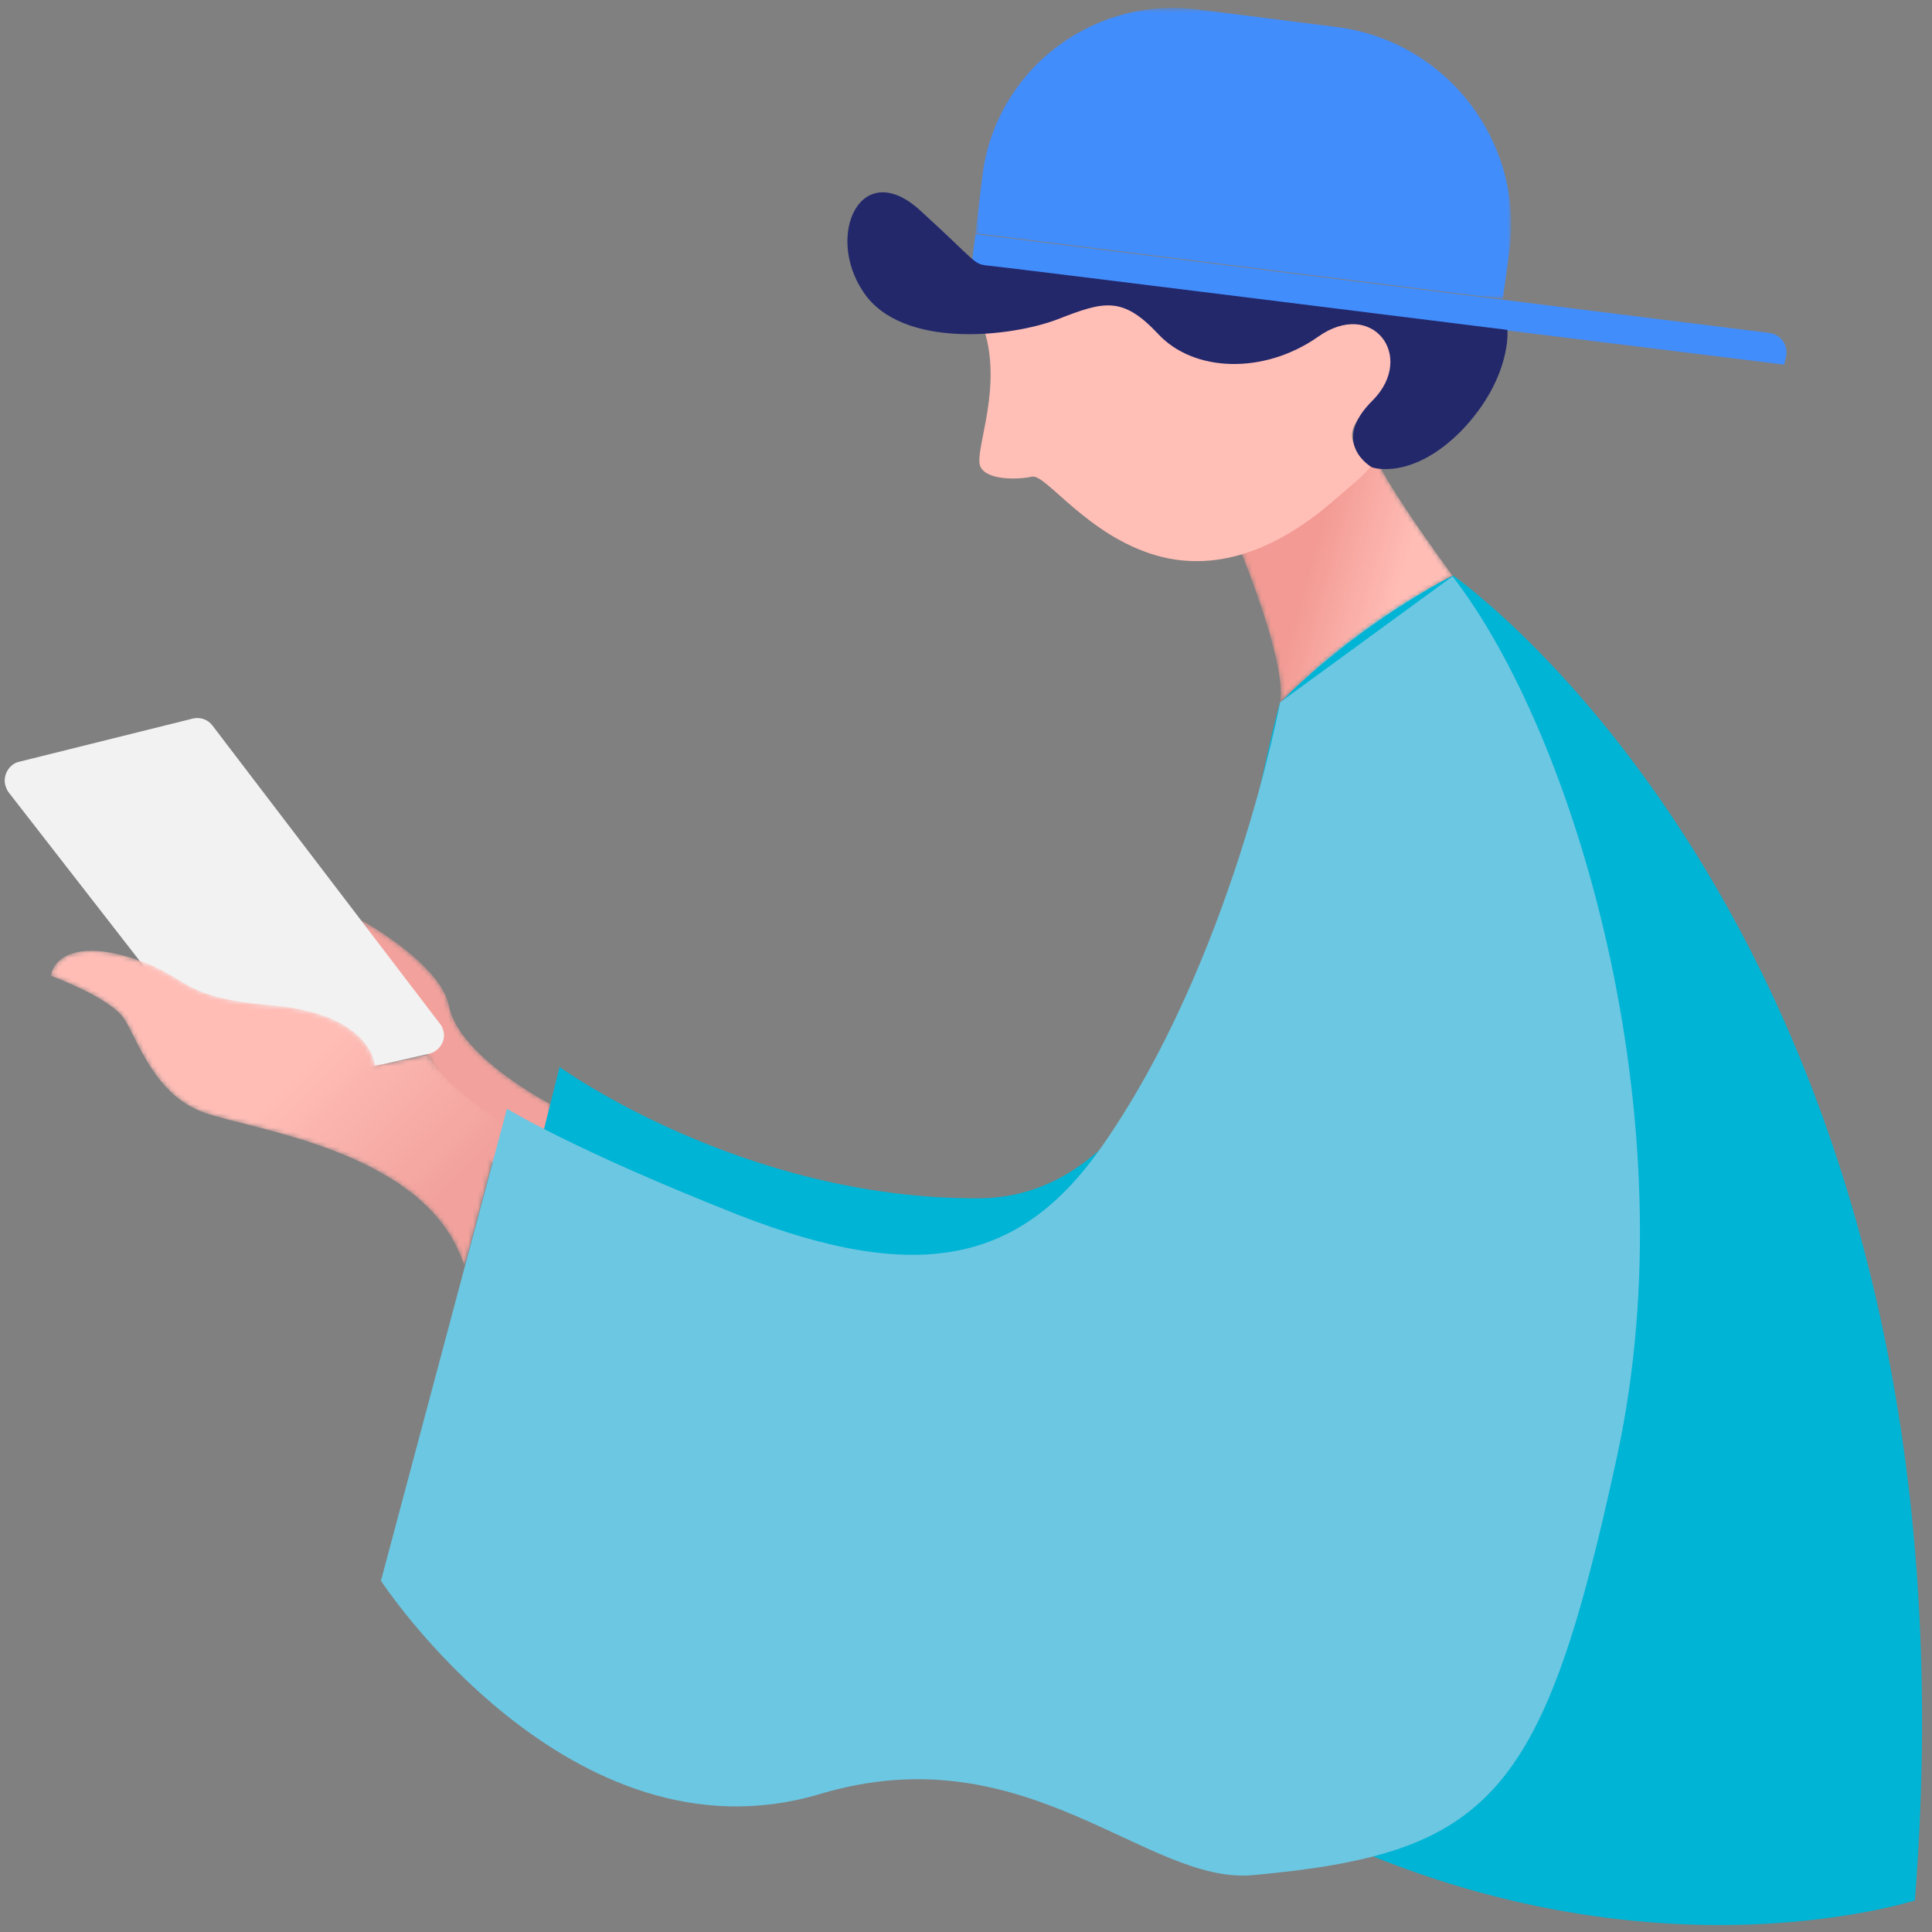
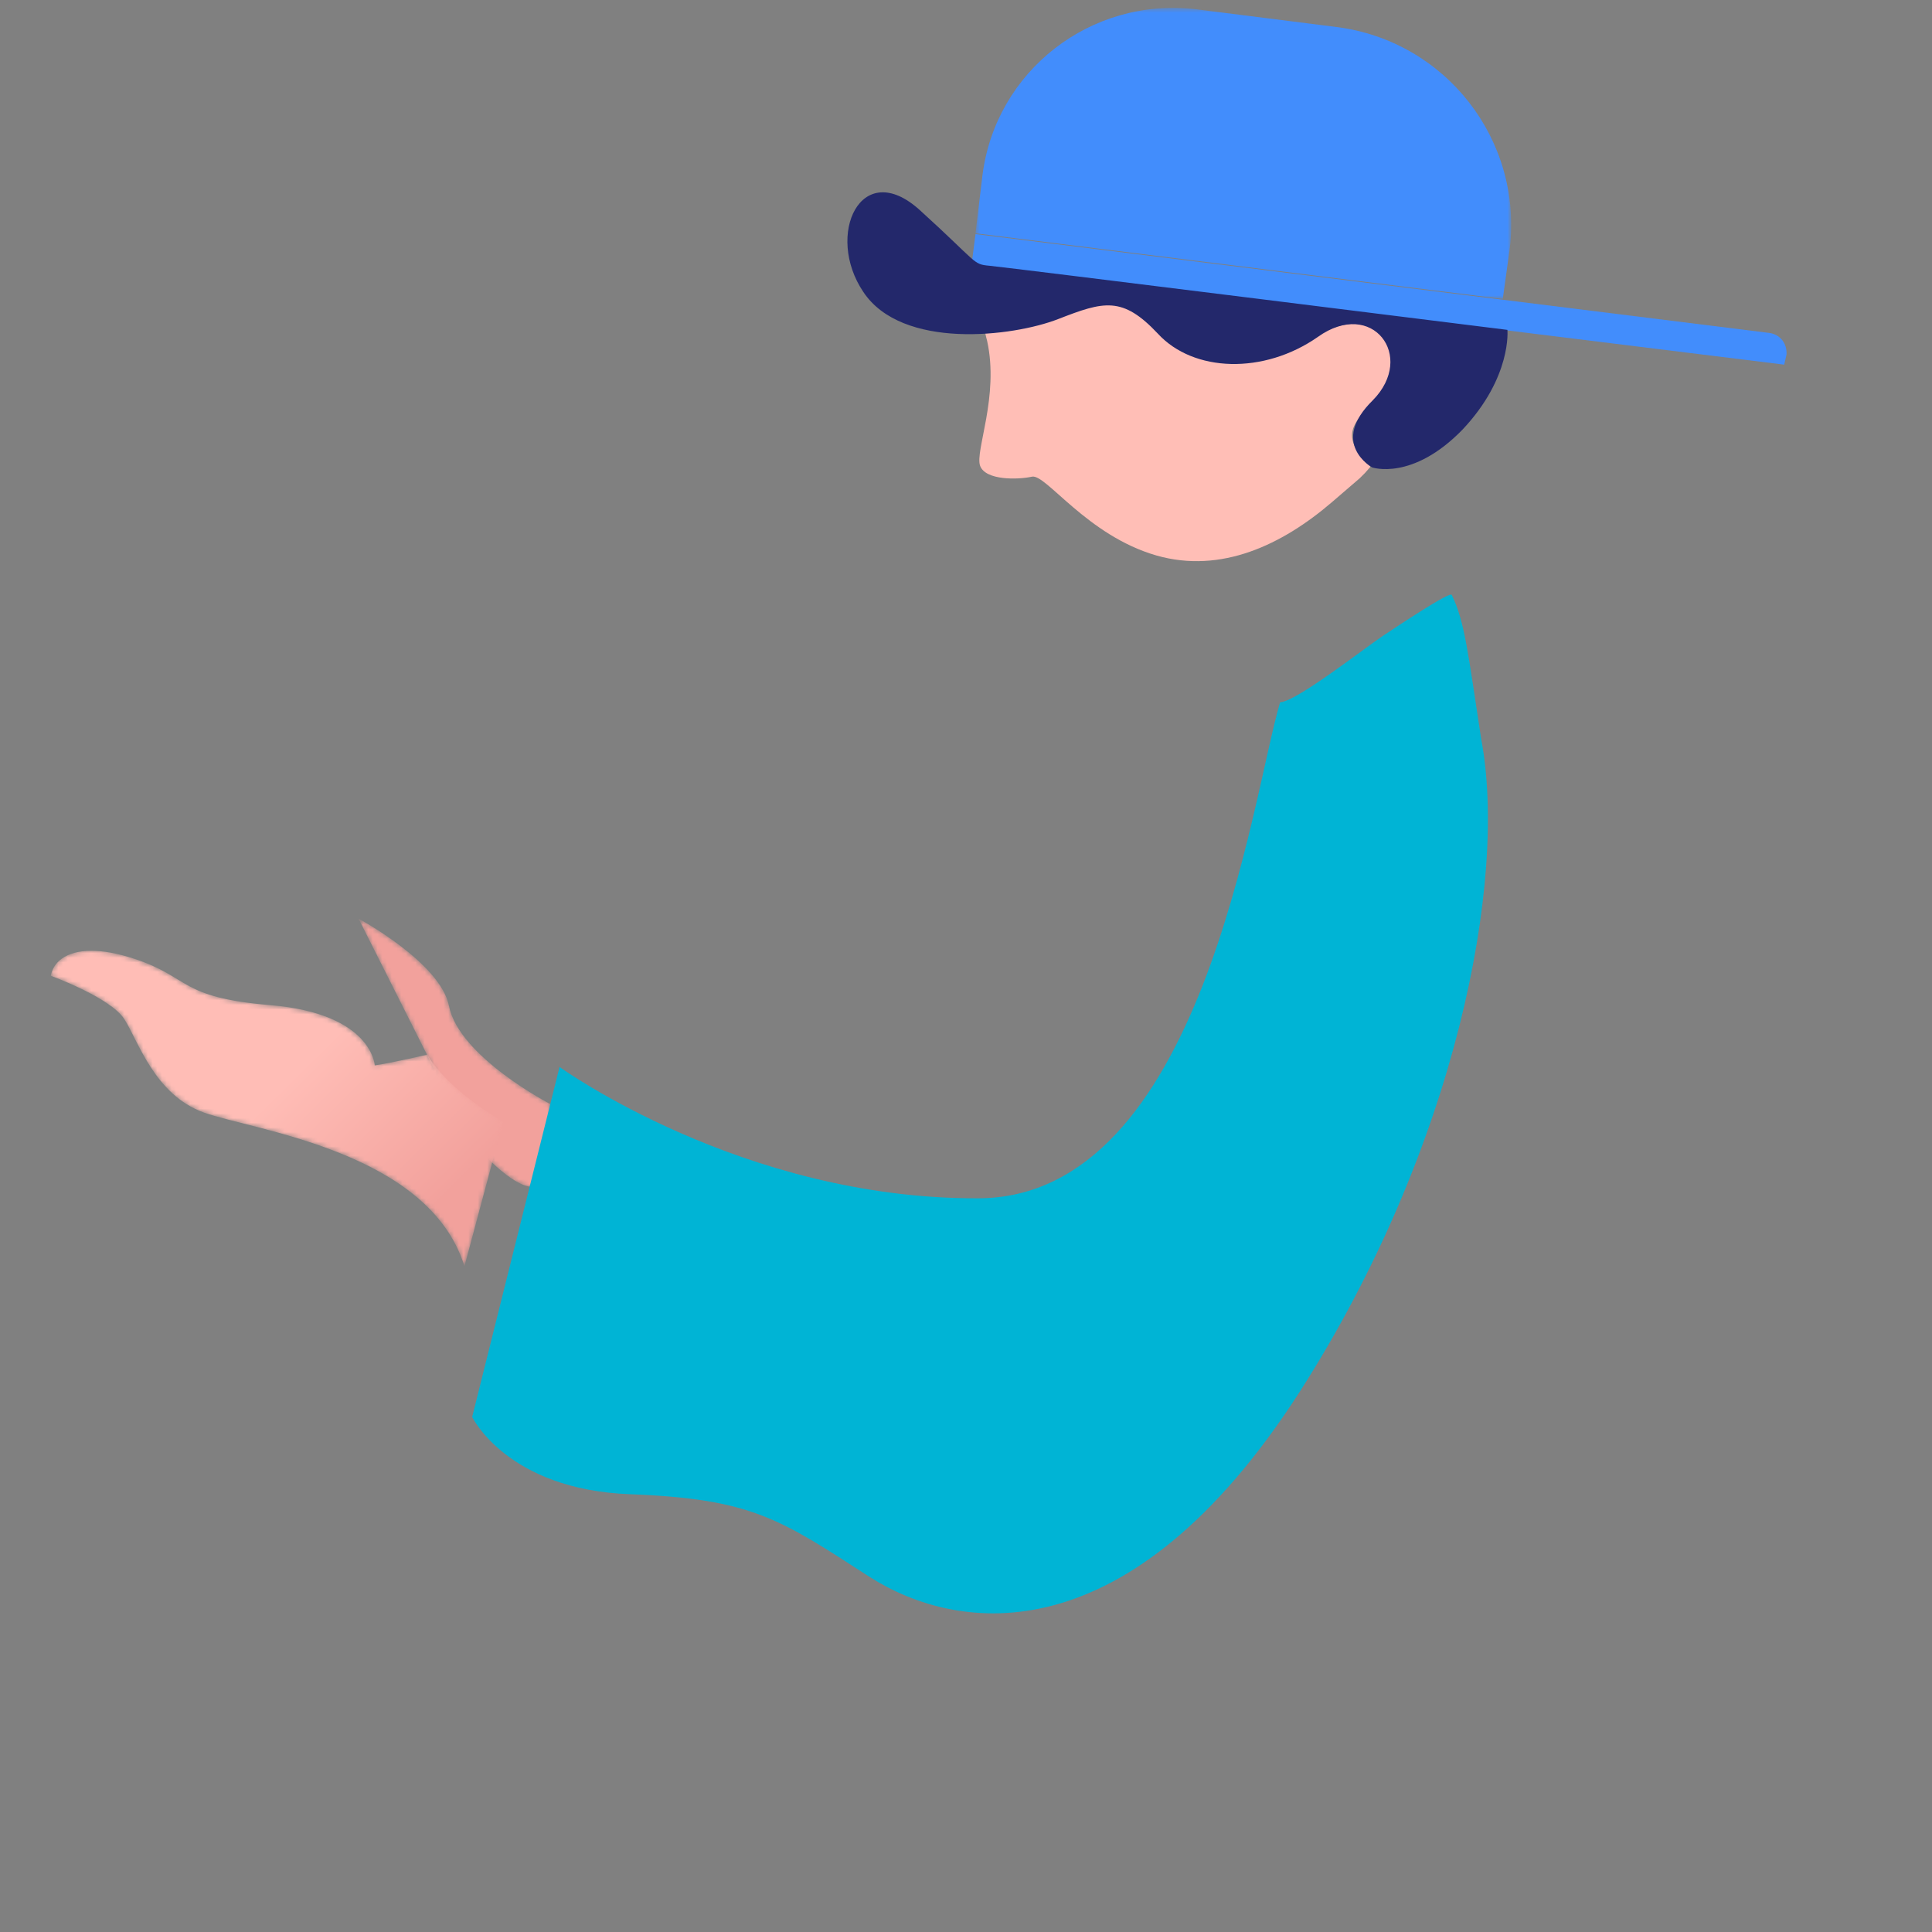
<svg xmlns="http://www.w3.org/2000/svg" xmlns:xlink="http://www.w3.org/1999/xlink" width="410px" height="410px" viewBox="0 0 410 410" version="1.1">
  <rect x="0" y="0" width="410" height="410" fill="#808080" stroke="none" />
  <title>Group 30@1x</title>
  <defs>
    <path d="M14.895,28.882 L22.443,44.951 C22.607,45.114 46.069,75.611 41.145,39.542 L41.145,39.542 C41.145,39.542 21.786,29.537 19.652,18.718 L19.652,18.718 C17.849,9.535 0.457,0.189 0.457,0.189 L0.457,0.189 L14.895,28.882 Z" id="path-1" />
    <linearGradient x1="73.732%" y1="-127.852%" x2="56.812%" y2="-5.106%" id="linearGradient-3">
      <stop stop-color="#FFBDB6" offset="0%" />
      <stop stop-color="#F2A19C" offset="100%" />
    </linearGradient>
    <path d="M0.899,5.32 C0.899,5.32 13.533,9.91 16.487,14.501 L16.487,14.501 C19.441,19.091 22.884,30.569 33.385,34.341 L33.385,34.341 C43.887,38.111 81.131,42.54 88.678,66.969 L88.678,66.969 L96.881,36.309 C96.881,36.309 85.234,29.749 80.804,22.042 L80.804,22.042 C80.804,22.042 73.912,23.683 69.646,24.34 L69.646,24.34 C69.646,24.34 69.154,13.353 47.495,11.549 L47.495,11.549 C27.97,9.91 30.596,5.647 18.618,1.712 L18.618,1.712 C14.959,0.509 11.944,0.012 9.501,0.012 L9.501,0.012 C3.946,0.012 1.354,2.587 0.899,5.32" id="path-4" />
    <linearGradient x1="51.838%" y1="42.077%" x2="92.472%" y2="70.614%" id="linearGradient-6">
      <stop stop-color="#FFBDB6" offset="0%" />
      <stop stop-color="#F2A19C" offset="100%" />
    </linearGradient>
-     <path d="M0.437,21.887 C0.437,21.887 10.938,46.643 9.462,55.497 L9.462,55.497 C20.29,44.841 32.595,35.824 46.049,28.609 L46.049,28.609 C46.049,28.609 28.494,4.998 28.494,0.079 L28.494,0.079 L0.437,21.887 Z" id="path-7" />
    <linearGradient x1="74.368%" y1="60.284%" x2="33.332%" y2="46.54%" id="linearGradient-9">
      <stop stop-color="#FFBDB6" offset="0%" />
      <stop stop-color="#F29A93" offset="100%" />
    </linearGradient>
    <polygon id="path-10" points="0.576 0.479 114.259 0.479 114.259 62.25 0.576 62.25" />
  </defs>
  <g id="Page-1" stroke="none" stroke-width="1" fill="none" fill-rule="evenodd">
    <g id="HP" transform="translate(-885, -165)">
      <g id="Group-30" transform="translate(885.55, 165.884)">
        <g id="Group-29" transform="translate(0.45, 0.116)">
          <g id="Group-3" transform="translate(74.628, 193.754)">
            <mask id="mask-2" fill="white">
              <use xlink:href="#path-1" />
            </mask>
            <g id="Clip-2" />
            <path d="M14.895,28.882 L22.443,44.951 C22.607,45.114 46.069,75.611 41.145,39.542 L41.145,39.542 C41.145,39.542 21.786,29.537 19.652,18.718 L19.652,18.718 C17.849,9.535 0.457,0.189 0.457,0.189 L0.457,0.189 L14.895,28.882 Z" id="Fill-1" fill="url(#linearGradient-3)" mask="url(#mask-2)" />
          </g>
-           <path d="M53.427,230.999 L90.015,222.637 C92.149,222.145 93.625,220.014 93.133,217.881 C92.968,217.389 92.804,216.734 92.477,216.406 L44.074,152.953 C43.091,151.642 41.45,151.15 39.973,151.477 L3.057,160.659 C0.923,161.151 -0.388,163.447 0.104,165.578 C0.267,166.07 0.431,166.562 0.76,167.054 L49.325,229.523 C50.309,230.835 51.951,231.327 53.427,230.999" id="Fill-4" fill="#F2F2F2" />
          <g id="Group-8" transform="translate(8.884, 200.758)">
            <mask id="mask-5" fill="white">
              <use xlink:href="#path-4" />
            </mask>
            <g id="Clip-7" />
            <path d="M0.899,5.32 C0.899,5.32 13.533,9.91 16.487,14.501 L16.487,14.501 C19.441,19.091 22.884,30.569 33.385,34.341 L33.385,34.341 C43.887,38.111 81.131,42.54 88.678,66.969 L88.678,66.969 L96.881,36.309 C96.881,36.309 85.234,29.749 80.804,22.042 L80.804,22.042 C80.804,22.042 73.912,23.683 69.646,24.34 L69.646,24.34 C69.646,24.34 69.154,13.353 47.495,11.549 L47.495,11.549 C27.97,9.91 30.596,5.647 18.618,1.712 L18.618,1.712 C14.959,0.509 11.944,0.012 9.501,0.012 L9.501,0.012 C3.946,0.012 1.354,2.587 0.899,5.32" id="Fill-6" fill="url(#linearGradient-6)" mask="url(#mask-5)" />
          </g>
          <g id="Group-15" transform="translate(79.281, 120.948)">
-             <path d="M19.922,178.751 C19.922,178.751 27.305,194.162 53.392,195.146 C79.317,196.13 85.223,200.394 104.255,212.691 C123.287,224.823 159.384,229.578 195.479,173.503 C228.622,121.856 239.779,64.96 234.037,34.792 C231.247,16.592 230.591,10.034 227.802,4.295 C227.475,3.475 216.152,11.018 213.199,12.986 C208.604,16.1 194.823,26.922 191.378,27.085 C185.308,47.418 174.807,132.35 127.226,132.35 C77.183,132.514 38.463,104.476 38.463,104.476 L19.922,178.751 Z" id="Fill-9" fill="#00B4D5" />
-             <path d="M228.13,0.196 C227.966,0.196 227.966,0.196 228.13,0.196 C214.348,6.754 201.878,15.937 191.542,27.086 L161.517,244.171 C238.794,300.737 309.675,285.652 323.62,282.046 C325.262,281.554 326.081,281.391 326.081,281.391 C341.833,81.194 230.591,2 228.13,0.196" id="Fill-11" fill="#00B4D5" />
-             <path d="M191.378,27.086 C191.378,27.086 181.205,82.013 153.312,121.691 C136.413,145.63 115.083,151.041 76.199,135.792 C40.923,121.856 27.305,113.329 27.305,113.329 L0.561,213.51 C0.561,213.51 40.596,274.667 93.754,258.763 C137.562,245.647 162.993,278.11 185.635,275.979 C236.334,271.389 247.326,259.092 262.914,186.948 C278.501,114.805 253.561,33.317 227.965,0.361" id="Fill-13" fill="#6CC7E2" />
+             <path d="M19.922,178.751 C19.922,178.751 27.305,194.162 53.392,195.146 C79.317,196.13 85.223,200.394 104.255,212.691 C123.287,224.823 159.384,229.578 195.479,173.503 C228.622,121.856 239.779,64.96 234.037,34.792 C231.247,16.592 230.591,10.034 227.802,4.295 C227.475,3.475 216.152,11.018 213.199,12.986 C208.604,16.1 194.823,26.922 191.378,27.085 C185.308,47.418 174.807,132.35 127.226,132.35 C77.183,132.514 38.463,104.476 38.463,104.476 L19.922,178.751 " id="Fill-9" fill="#00B4D5" />
          </g>
          <g id="Group-18" transform="translate(261.198, 92.536)">
            <mask id="mask-8" fill="white">
              <use xlink:href="#path-7" />
            </mask>
            <g id="Clip-17" />
            <path d="M0.437,21.887 C0.437,21.887 10.938,46.643 9.462,55.497 L9.462,55.497 C20.29,44.841 32.595,35.824 46.049,28.609 L46.049,28.609 C46.049,28.609 28.494,4.998 28.494,0.079 L28.494,0.079 L0.437,21.887 Z" id="Fill-16" fill="url(#linearGradient-9)" mask="url(#mask-8)" />
          </g>
          <g id="Group-28" transform="translate(178.785, 0.197)">
            <path d="M65.622,116.685 C50.855,112.421 42.159,99.304 39.207,99.961 C36.254,100.616 29.362,100.78 28.214,97.665 C27.064,94.55 32.315,82.908 29.69,71.103 C29.362,69.956 29.198,68.972 29.035,67.823 L29.035,67.66 L28.869,67.168 C28.706,66.513 28.706,65.201 28.541,63.562 C37.073,66.676 44.785,67.005 48.067,64.709 C57.583,58.314 59.55,64.872 70.544,71.758 C81.537,78.81 89.904,73.071 102.867,68.48 C115.829,63.725 117.798,77.006 113.203,82.253 C108.609,87.499 105.001,89.958 108.609,95.042 C109.265,96.189 110.086,97.01 111.07,97.828 L109.923,99.141 C109.594,99.469 109.102,99.961 108.773,100.29 L102.867,105.372 C92.365,114.389 79.403,120.62 65.622,116.685" id="Fill-19" fill="#FFBEB6" />
            <path d="M198.849,76.186 L26.409,54.872 L27.229,48.477 L195.732,69.463 C198.03,69.792 199.506,71.759 199.341,74.055 L198.849,76.186 Z" id="Fill-21" fill="#428DFC" />
            <g id="Group-25" transform="translate(26.653, 0)">
              <mask id="mask-11" fill="white">
                <use xlink:href="#path-10" />
              </mask>
              <g id="Clip-24" />
              <path d="M112.474,62.25 L0.576,48.312 L2.053,36.017 C4.842,13.882 25.024,-1.86 47.338,0.764 L77.198,4.536 C100.332,7.487 116.74,28.473 113.95,51.592 L112.474,62.25 Z" id="Fill-23" fill="#428DFC" mask="url(#mask-11)" />
            </g>
            <path d="M111.399,97.993 C111.399,97.993 119.929,100.944 130.596,89.959 C141.095,78.809 140.111,68.808 140.111,68.808 C140.111,68.808 33.793,55.528 30.182,55.199 C26.573,54.87 27.886,54.707 15.416,43.394 C2.946,32.08 -4.765,48.641 3.439,60.775 C11.642,73.07 35.104,70.284 44.784,66.512 C54.465,62.741 58.402,61.593 65.95,69.627 C73.496,77.826 88.427,78.318 99.913,70.284 C111.399,62.085 120.75,74.382 111.562,83.728 C102.21,92.911 111.399,97.993 111.399,97.993" id="Fill-26" fill="#23286B" />
          </g>
        </g>
      </g>
    </g>
  </g>
</svg>